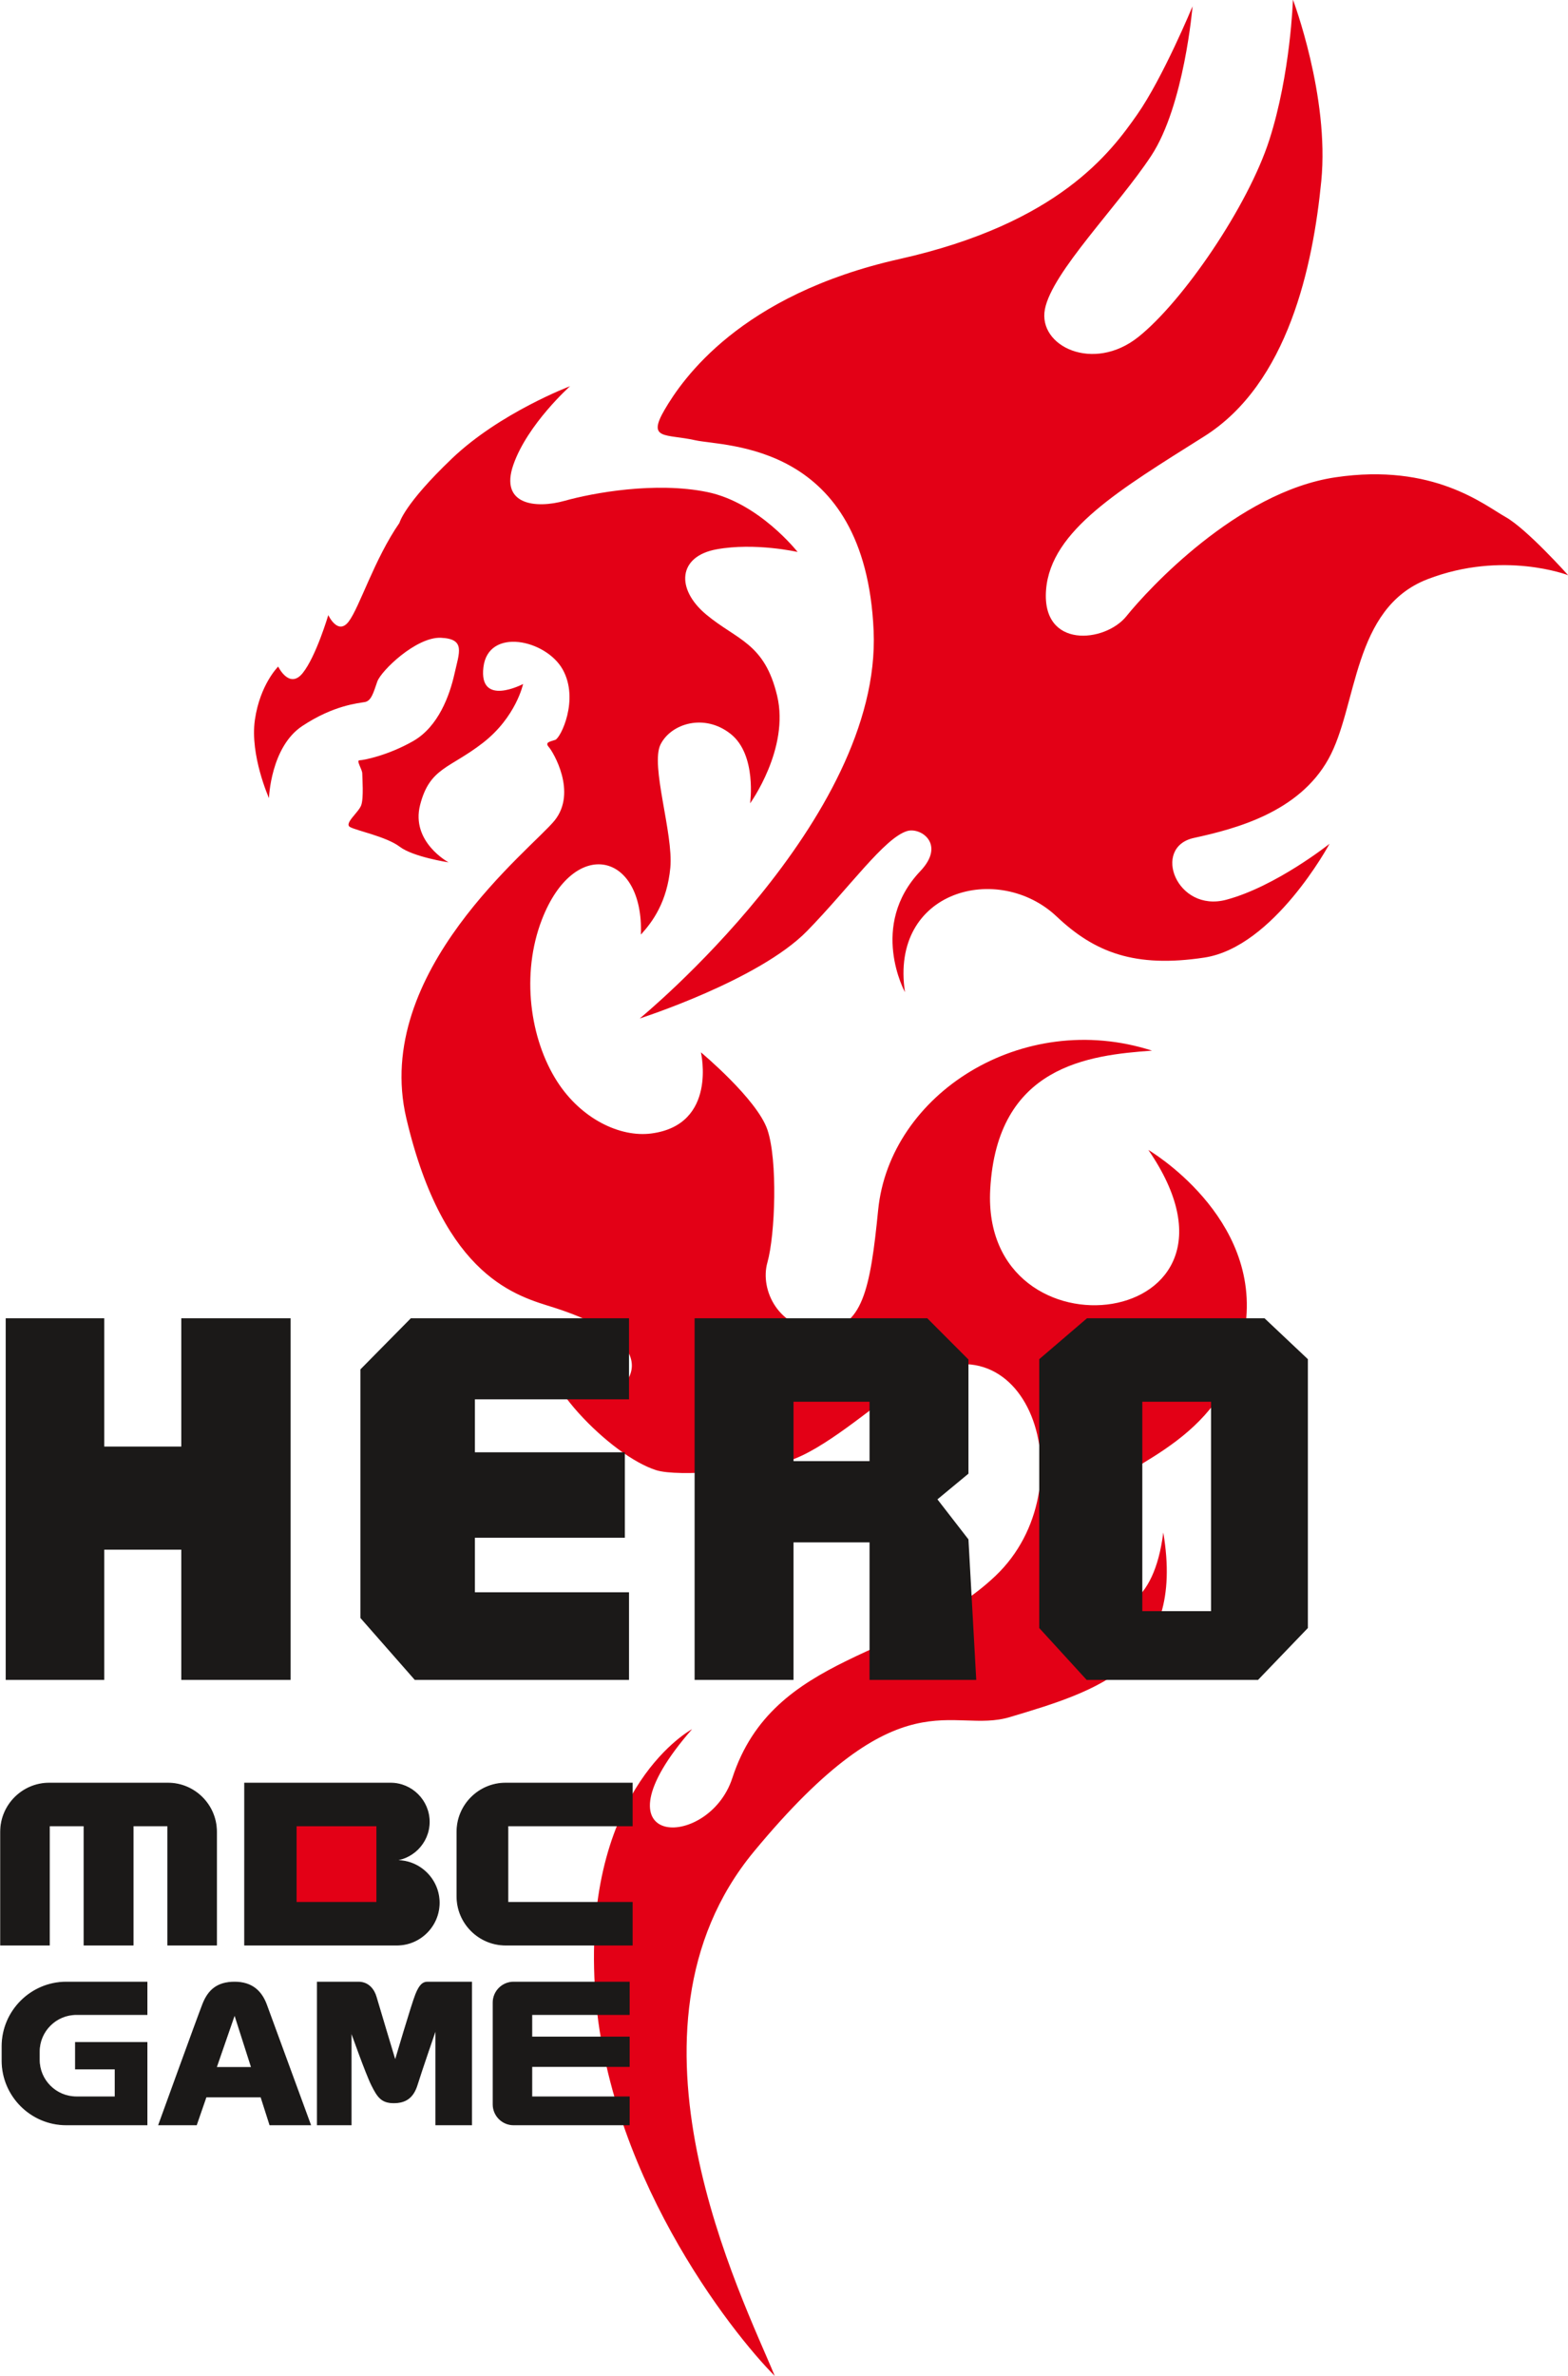
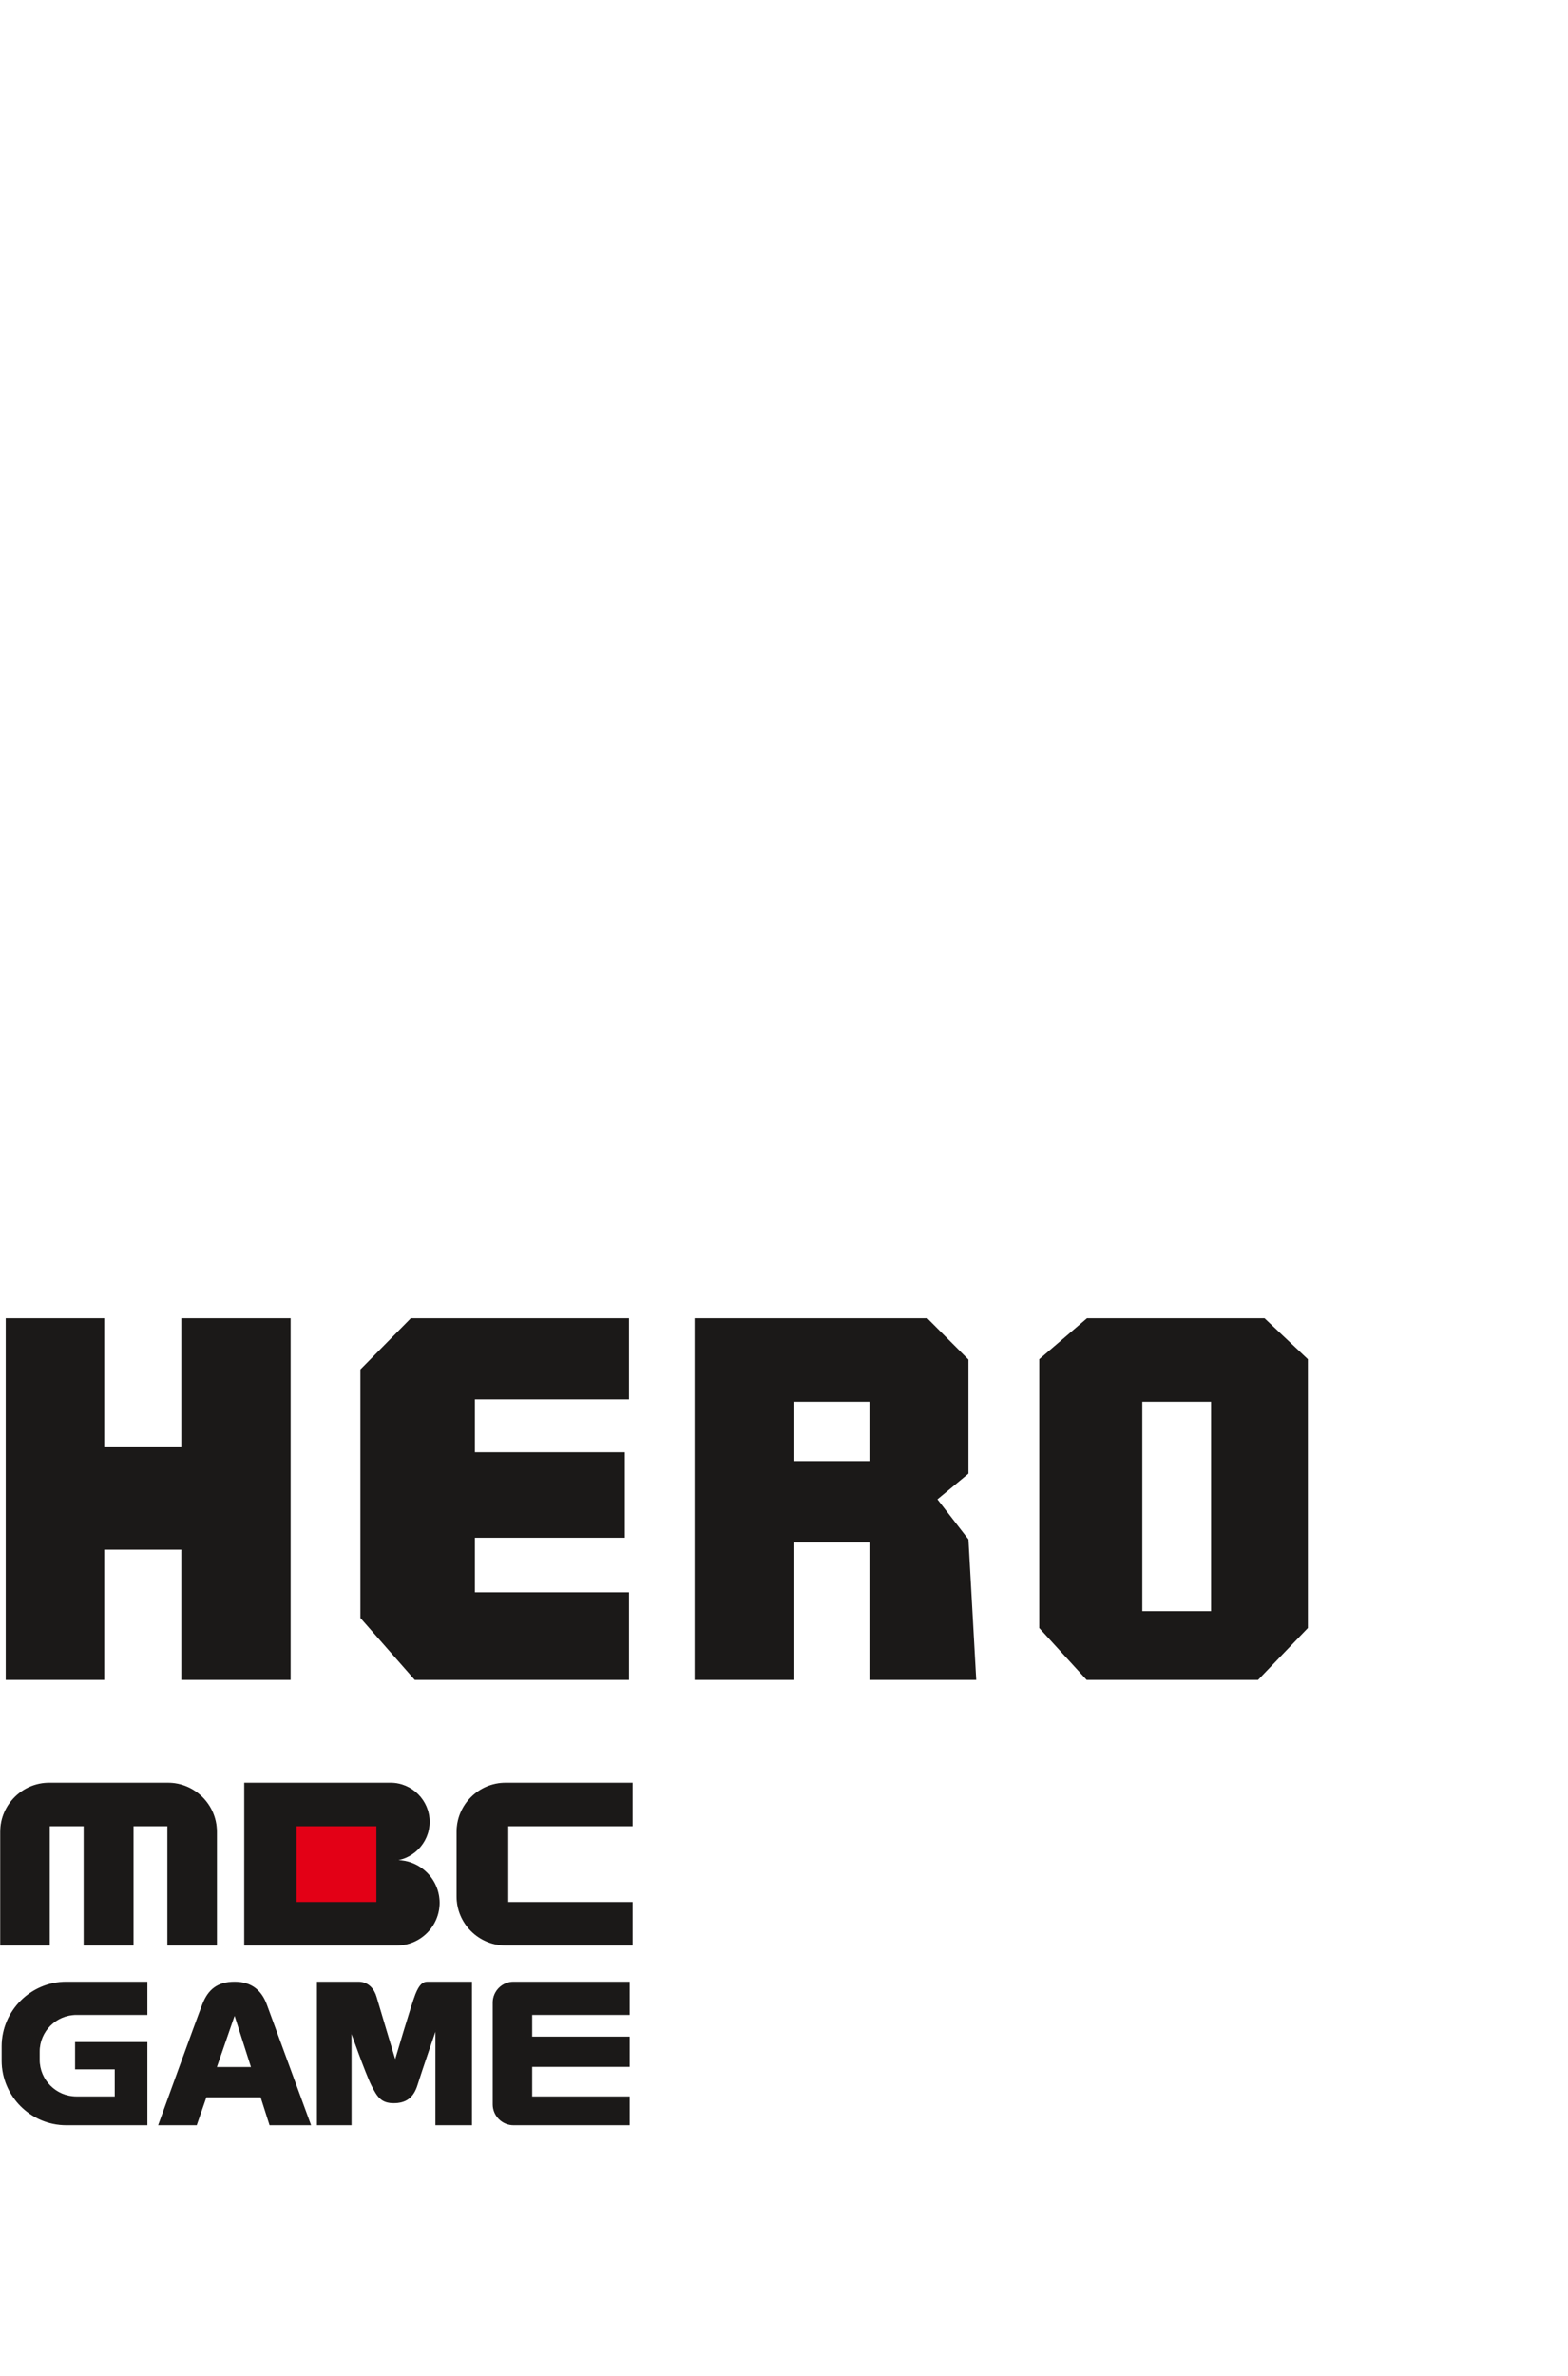
<svg xmlns="http://www.w3.org/2000/svg" width="405pt" height="613.5pt" viewBox="0 0 405 613.5" version="1.1">
  <defs>
    <clipPath id="clip1">
      <path d="M 65 0 L 405 0 L 405 613.5 L 65 613.5 Z M 65 0 " />
    </clipPath>
  </defs>
  <g id="surface1">
    <g clip-path="url(#clip1)" clip-rule="nonzero">
-       <path style=" stroke:none;fill-rule:evenodd;fill:rgb(89.062%,0%,8.617%);fill-opacity:1;" d="M 103.176 135.004 C 96.664 144.422 92.871 156.789 90.07 160.48 C 87.266 164.176 84.793 158.82 84.793 158.82 C 84.793 158.82 81.664 169.434 78.199 173.773 C 74.738 178.113 71.852 172.113 71.852 172.113 C 71.852 172.113 67.152 176.727 65.836 185.867 C 64.516 195.004 69.473 206.078 69.473 206.078 C 69.473 206.078 69.891 192.898 78.059 187.473 C 86.23 182.047 92.598 181.582 94.262 181.27 C 95.918 180.961 96.477 178.789 97.445 176 C 98.414 173.207 107.555 164.367 113.922 164.68 C 120.289 164.988 118.633 168.402 117.387 173.984 C 116.141 179.562 113.23 187.629 106.723 191.348 C 100.215 195.07 93.844 196.309 92.871 196.309 C 91.906 196.309 93.57 198.637 93.57 199.723 C 93.57 200.805 93.984 206.078 93.289 207.938 C 92.598 209.801 88.859 212.59 90.383 213.523 C 91.906 214.449 99.797 216 103.262 218.641 C 106.723 221.273 115.863 222.668 115.863 222.668 C 115.863 222.668 106.031 217.395 108.523 207.785 C 111.016 198.172 116.141 198.48 124.727 191.812 C 133.309 185.145 135.109 176.617 135.109 176.617 C 135.109 176.617 123.617 182.668 124.863 172.277 C 126.109 161.887 141.062 165.145 145.359 172.898 C 149.652 180.652 144.805 190.574 143.414 191.039 C 142.035 191.5 140.648 191.656 141.758 192.898 C 142.863 194.141 149.098 204.527 143.281 211.816 C 137.465 219.102 96.055 250.887 104.953 288.754 C 114.715 330.297 133.945 334.707 143.078 337.625 C 176.789 348.414 159.051 362.133 154.199 360.566 C 150.109 359.242 139.246 349.902 139.246 349.902 C 139.246 349.902 143.18 357.922 149.48 364.883 C 155.773 371.844 163.645 377.75 169.469 379.602 C 175.289 381.449 195.605 379.57 203.402 377.293 C 212.516 374.633 225.422 363.152 233.398 357.742 C 265.488 336.004 281.328 383.891 257.129 406.895 C 234.637 428.273 199.734 426.57 189.145 459.117 C 182.98 478.051 151.621 477.492 178.754 446.48 C 178.754 446.48 151.488 461.02 153.52 510.562 C 155.555 560.105 189.031 602.387 200.113 613.484 C 191.922 593.469 156.574 524.227 194.715 478.102 C 232.859 431.977 245.574 447.918 260.828 443.363 C 283.555 436.578 306.227 429.789 300.465 395.703 C 295.746 433.664 261.301 408.699 283.352 385.953 C 291.816 377.227 317.191 371.672 321.598 342.895 C 325.996 314.121 296.617 296.926 296.617 296.926 C 328.688 343.582 253.277 352.793 255.766 307.105 C 257.504 275.168 281.203 272.453 297.562 271.281 C 264.062 260.496 229.789 282.504 226.82 312.418 C 224.801 332.773 222.781 343.328 212.012 343.328 C 201.238 343.328 196.188 333.148 198.211 325.988 C 200.23 318.828 200.902 299.605 198.211 291.691 C 195.516 283.777 181.039 271.715 181.039 271.715 C 181.039 271.715 185.402 290.41 168.234 292.668 C 160.188 293.727 150.121 288.918 143.914 279.254 C 136.887 268.305 134.508 251.531 139.977 237.418 C 148.34 215.848 166.312 220.082 165.535 241.316 C 168.621 237.961 172.301 232.844 173.137 224.059 C 173.977 215.273 167.91 197.59 170.621 192.203 C 173.344 186.812 181.926 184.117 188.727 189.508 C 195.523 194.895 193.746 207.426 193.746 207.426 C 193.746 207.426 203.984 193.301 200.727 179.641 C 197.473 165.977 190.359 165.293 182.426 158.691 C 174.496 152.086 175.105 143.66 185.07 141.84 C 195.035 140.02 206.016 142.523 206.016 142.523 C 206.016 142.523 196.051 129.773 182.629 127.039 C 169.203 124.309 153.145 127.266 145.82 129.316 C 138.496 131.367 128.945 130.457 132.605 119.98 C 136.266 109.508 147.246 99.715 147.246 99.715 C 147.246 99.715 129.148 106.547 116.742 118.387 C 104.336 130.227 103.176 135.004 103.176 135.004 Z M 165.242 262.969 C 165.242 262.969 227.785 211.723 225.648 162.871 C 223.516 114.02 187.203 115.383 179.578 113.676 C 171.953 111.969 167.07 113.676 171.648 105.82 C 176.223 97.961 191.172 76.102 232.359 66.875 C 273.547 57.652 286.973 39.203 293.684 29.637 C 300.395 20.07 308.023 1.625 308.023 1.625 C 308.027 1.625 305.891 27.246 297.348 40.23 C 288.805 53.207 271.715 70.289 269.887 79.855 C 268.059 89.422 282.398 96.254 293.992 87.031 C 305.586 77.805 322.363 53.207 327.855 36.129 C 333.348 19.047 333.953 -0.086 333.953 -0.086 C 333.953 -0.086 343.414 24.855 341.277 46.719 C 339.145 68.582 332.738 98.988 311.074 112.652 C 289.414 126.316 271.414 136.906 270.191 152.281 C 268.973 167.652 285.449 165.945 290.938 159.113 C 296.43 152.281 319.617 127 344.941 123.242 C 370.262 119.484 383.383 130.418 388.871 133.492 C 394.363 136.566 405.039 148.523 405.039 148.523 C 405.039 148.523 388.266 142.031 368.738 149.547 C 349.215 157.062 350.734 182.344 343.109 196.008 C 335.484 209.676 319.355 213.969 308.371 216.359 C 297.387 218.754 303.914 235.734 316.734 232.32 C 329.547 228.902 343.402 217.875 343.402 217.875 C 343.402 217.875 329.074 244.52 311.074 247.25 C 293.074 249.984 282.699 245.887 272.938 236.66 C 257.973 222.52 229.754 229.738 233.746 256.188 C 233.746 256.188 224.316 239.039 237.711 224.93 C 244.34 217.945 237.805 213.516 234.289 214.586 C 228.43 216.367 219.348 229.242 208.473 240.379 C 196.039 253.109 165.242 262.969 165.242 262.969 Z M 165.242 262.969 " />
-     </g>
+       </g>
    <path style="fill-rule:evenodd;fill:rgb(10.594%,9.813%,9.424%);fill-opacity:1;stroke-width:2.16;stroke-linecap:butt;stroke-linejoin:miter;stroke:rgb(10.594%,9.813%,9.424%);stroke-opacity:1;stroke-miterlimit:4;" d="M 1625.234 1017.031 L 1326.406 1017.031 C 1297.422 1017.031 1273.711 993.281 1273.711 964.297 L 1273.711 701.328 C 1273.711 672.344 1297.422 648.594 1326.406 648.594 L 1625.234 648.594 L 1625.234 720.781 L 1373.594 720.781 L 1373.594 799.258 L 1625.234 799.258 L 1625.234 875.234 L 1373.594 875.234 L 1373.594 933.438 L 1625.234 933.438 Z M 631.914 1530.859 L 1008.789 1530.859 C 1063.711 1530.859 1108.672 1485.859 1108.672 1430.938 C 1108.672 1375.977 1063.711 1331.016 1008.789 1331.016 L 1025.273 1331.016 C 1085.312 1331.016 1134.414 1281.914 1134.414 1221.875 C 1134.414 1161.875 1085.312 1112.773 1025.273 1112.773 L 631.875 1112.773 L 631.875 1331.016 L 631.914 1331.016 Z M 1305.781 1530.859 L 1632.969 1530.859 L 1632.969 1420.703 L 1311.758 1420.703 L 1311.758 1222.93 L 1632.969 1222.93 L 1632.969 1112.773 L 1305.781 1112.773 C 1236.836 1112.773 1180.352 1169.18 1180.352 1238.203 L 1180.352 1405.43 C 1180.352 1474.414 1236.836 1530.859 1305.781 1530.859 Z M 127.031 1530.859 L 433.789 1530.859 C 502.773 1530.859 559.18 1474.414 559.18 1405.43 L 559.18 1112.773 L 433.32 1112.773 L 433.32 1420.703 L 343.711 1420.703 L 343.711 1112.773 L 217.109 1112.773 L 217.109 1420.703 L 127.461 1420.703 L 127.461 1112.773 L 1.602 1112.773 L 1.602 1405.43 C 1.602 1474.414 58.047 1530.859 127.031 1530.859 Z M 819.727 1017.031 L 819.727 648.594 L 906.953 648.594 L 906.953 889.141 C 906.953 889.141 944.883 781.523 960.078 751.133 C 975.273 720.781 985.352 705.547 1016.953 705.547 C 1048.594 705.547 1067.578 719.492 1077.656 752.422 C 1087.773 785.352 1125.742 895.469 1125.742 895.469 L 1125.742 648.594 L 1218.047 648.594 L 1218.047 1017.031 C 1218.047 1017.031 1115.625 1017.031 1104.219 1017.031 C 1092.852 1017.031 1083.984 1010.703 1073.867 985.391 C 1063.711 960.039 1020.781 814.453 1020.781 814.453 C 1020.781 814.453 976.523 961.328 971.484 979.023 C 966.406 996.758 952.461 1017.031 925.938 1017.031 C 899.375 1017.031 819.727 1017.031 819.727 1017.031 Z M 409.961 648.594 L 507.344 648.594 L 532.344 720.781 L 673.984 720.781 L 697.031 648.594 L 801.992 648.594 C 801.992 648.594 700.82 924.609 688.203 958.789 C 675.547 992.969 651.523 1017.031 605.977 1017.031 C 560.43 1017.031 537.695 995.508 523.789 960.039 C 509.883 924.609 409.961 648.594 409.961 648.594 Z M 558.672 796.719 L 605.977 933.438 L 649.688 796.719 Z M 379.609 1017.031 L 171.094 1017.031 C 79.922 1017.031 5.312 942.422 5.312 851.211 L 5.312 814.414 C 5.312 723.203 79.922 648.594 171.094 648.594 L 379.609 648.594 L 379.609 861.289 L 194.961 861.289 L 194.961 792.93 L 297.422 792.93 L 297.422 720.781 L 197.148 720.781 C 144.492 720.781 101.406 763.828 101.406 816.484 L 101.406 837.734 C 101.406 890.391 144.492 933.438 197.148 933.438 L 379.609 933.438 Z M 379.609 1017.031 " transform="matrix(0.1,0,0,-0.1,0,613.5)" />
    <path style=" stroke:none;fill-rule:evenodd;fill:rgb(10.594%,9.813%,9.424%);fill-opacity:1;" d="M 46.828 340.387 L 75.066 340.387 L 75.066 433.766 L 46.828 433.766 L 46.828 400.133 L 26.93 400.133 L 26.93 433.766 L 1.473 433.766 L 1.473 340.387 L 26.93 340.387 L 26.93 373.512 L 46.828 373.512 Z M 106.109 340.387 L 162.469 340.387 L 162.469 361.316 L 122.664 361.316 L 122.664 374.984 L 161.395 374.984 L 161.395 397.047 L 122.664 397.047 L 122.664 411.133 L 162.469 411.133 L 162.469 433.766 C 144.023 433.766 125.578 433.766 107.137 433.766 L 93.086 417.766 L 93.086 353.586 Z M 179.41 340.387 L 239.508 340.387 L 250.141 351.039 L 250.141 380.508 L 242.129 387.141 L 250.141 397.477 L 252.156 433.766 L 224.594 433.766 L 224.594 398.246 L 204.961 398.246 L 204.961 433.766 L 179.41 433.766 Z M 204.961 361.945 L 224.594 361.945 L 224.594 377.266 L 204.961 377.266 Z M 295.051 361.945 L 312.801 361.945 L 312.801 416 L 295.051 416 Z M 280.754 340.387 L 326.621 340.387 L 337.812 350.945 L 337.812 420.363 L 324.934 433.766 L 280.68 433.766 L 268.426 420.363 L 268.426 350.945 Z M 280.754 340.387 " />
    <path style="fill-rule:evenodd;fill:rgb(89.062%,0%,8.617%);fill-opacity:1;stroke-width:2.16;stroke-linecap:butt;stroke-linejoin:miter;stroke:rgb(10.594%,9.813%,9.424%);stroke-opacity:1;stroke-miterlimit:4;" d="M 764.922 1222.93 L 973.32 1222.93 L 973.32 1420.703 L 764.922 1420.703 Z M 764.922 1222.93 " transform="matrix(0.1,0,0,-0.1,0,613.5)" />
  </g>
</svg>